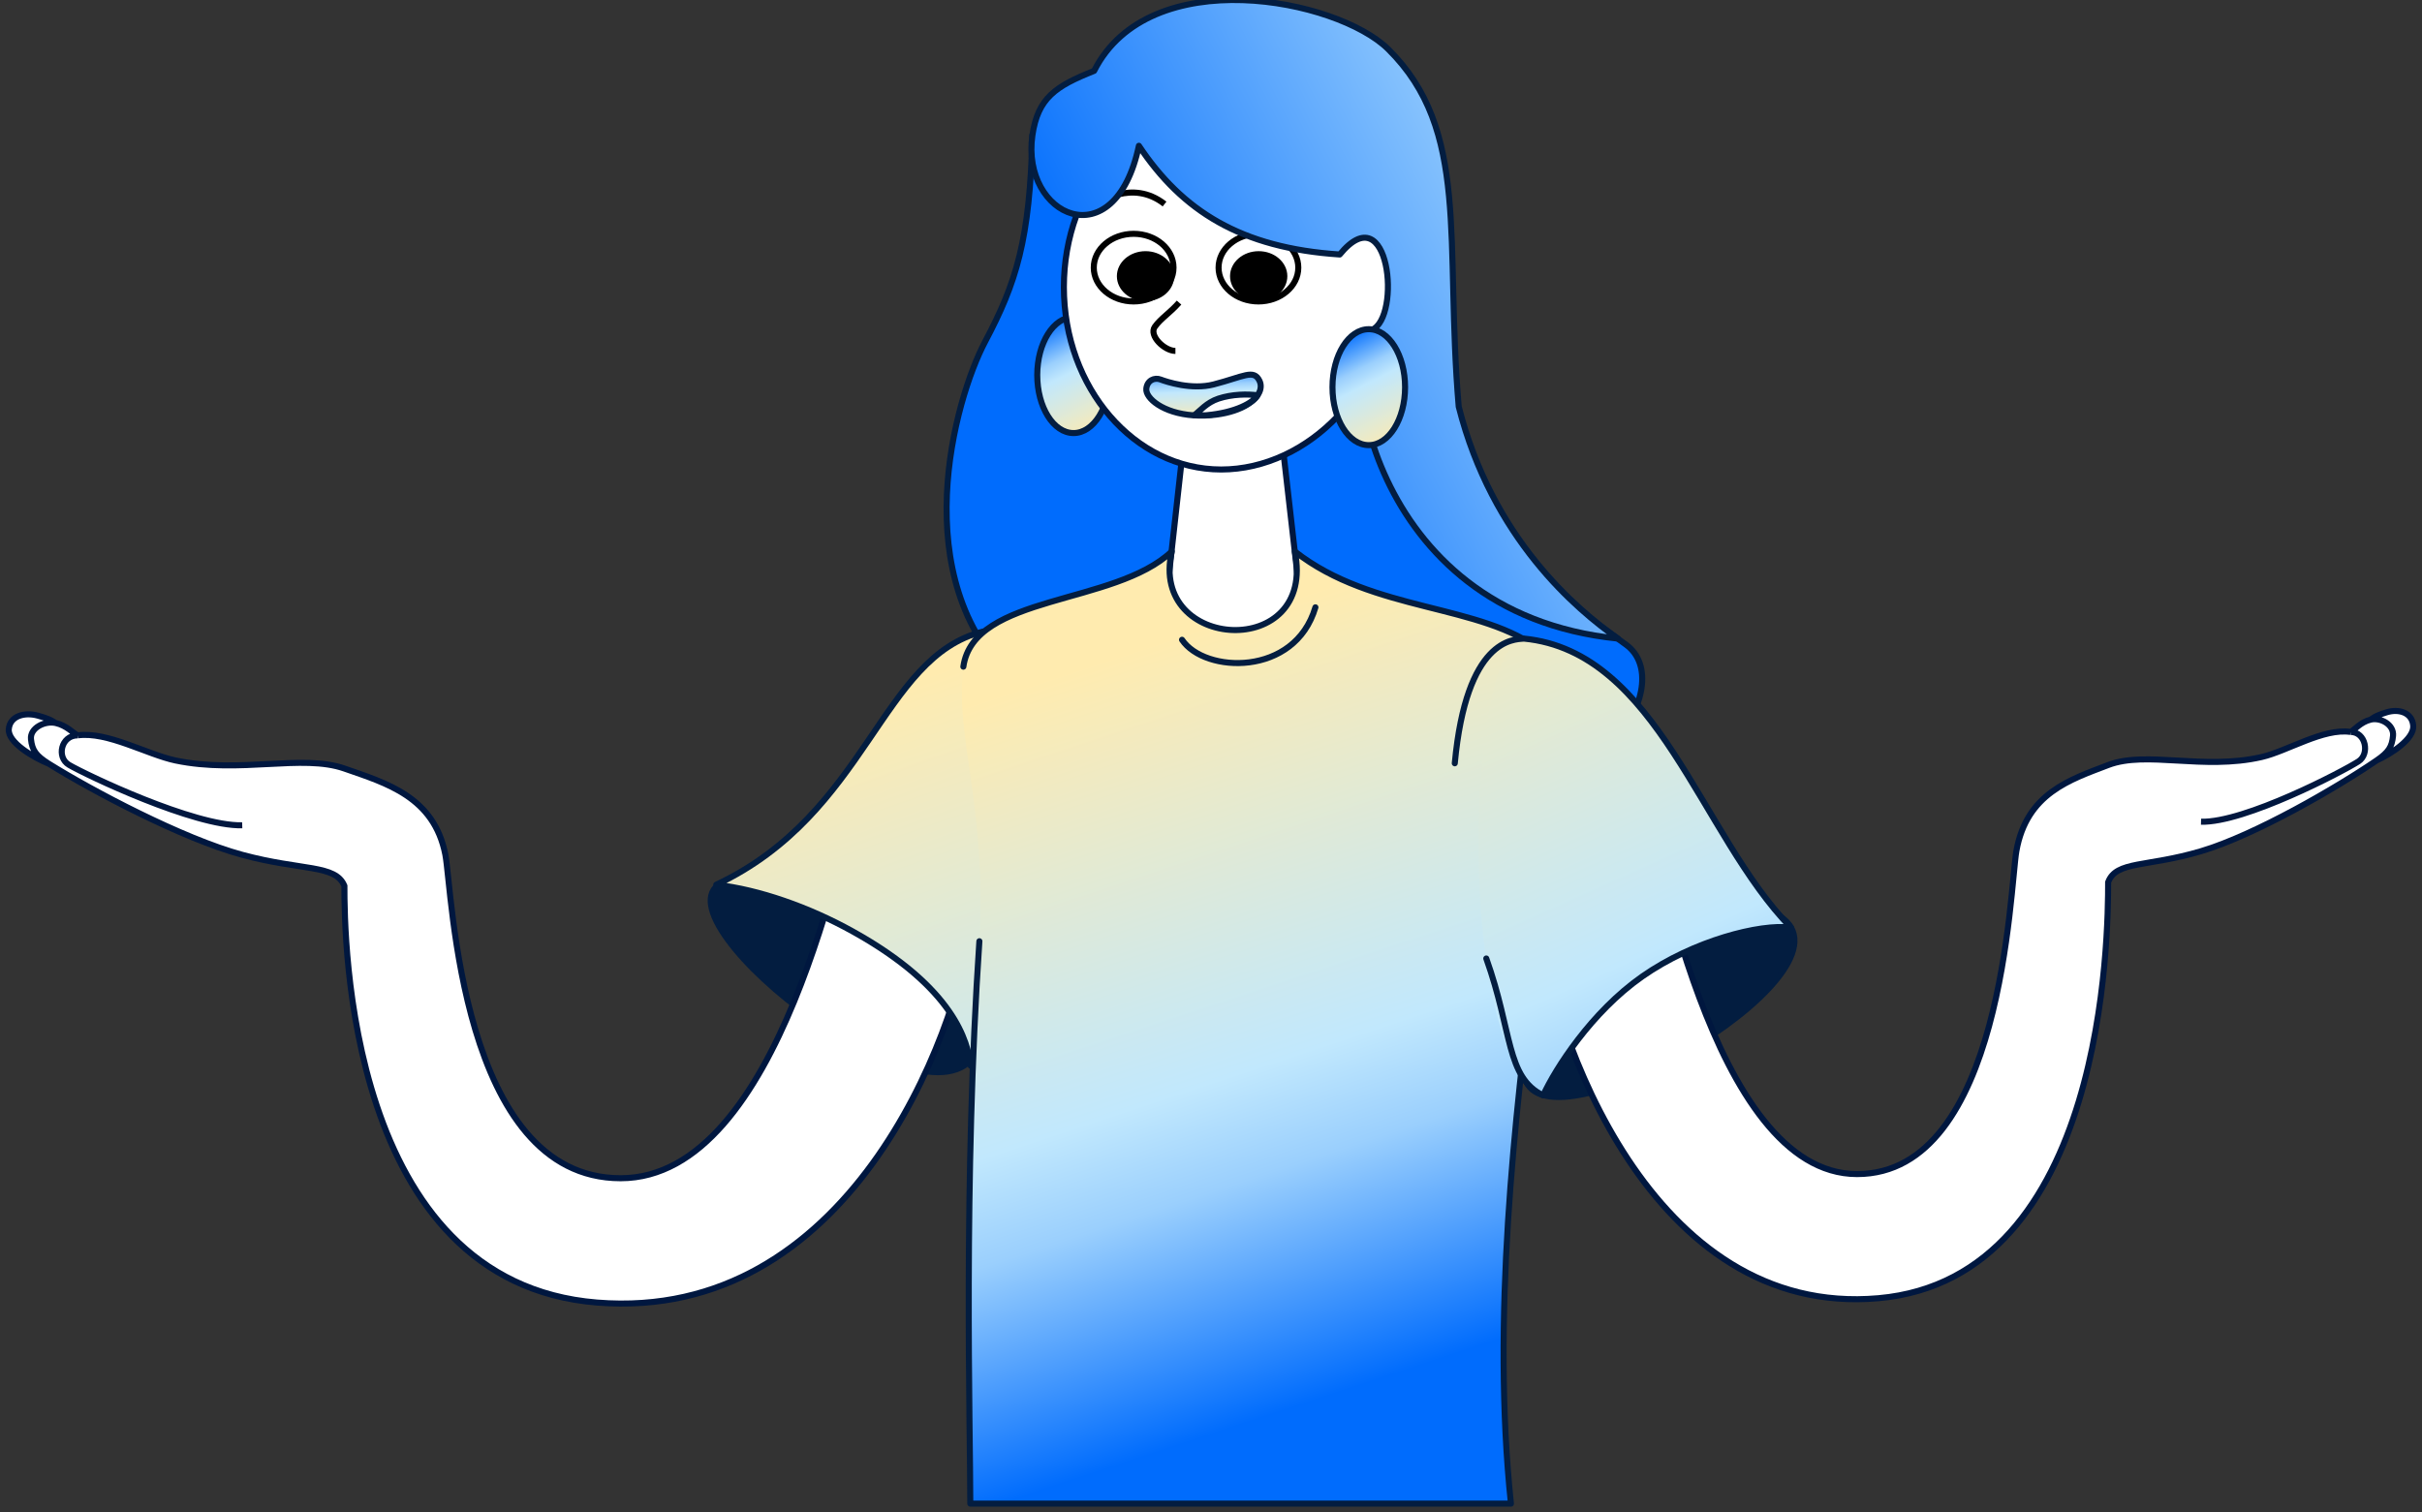
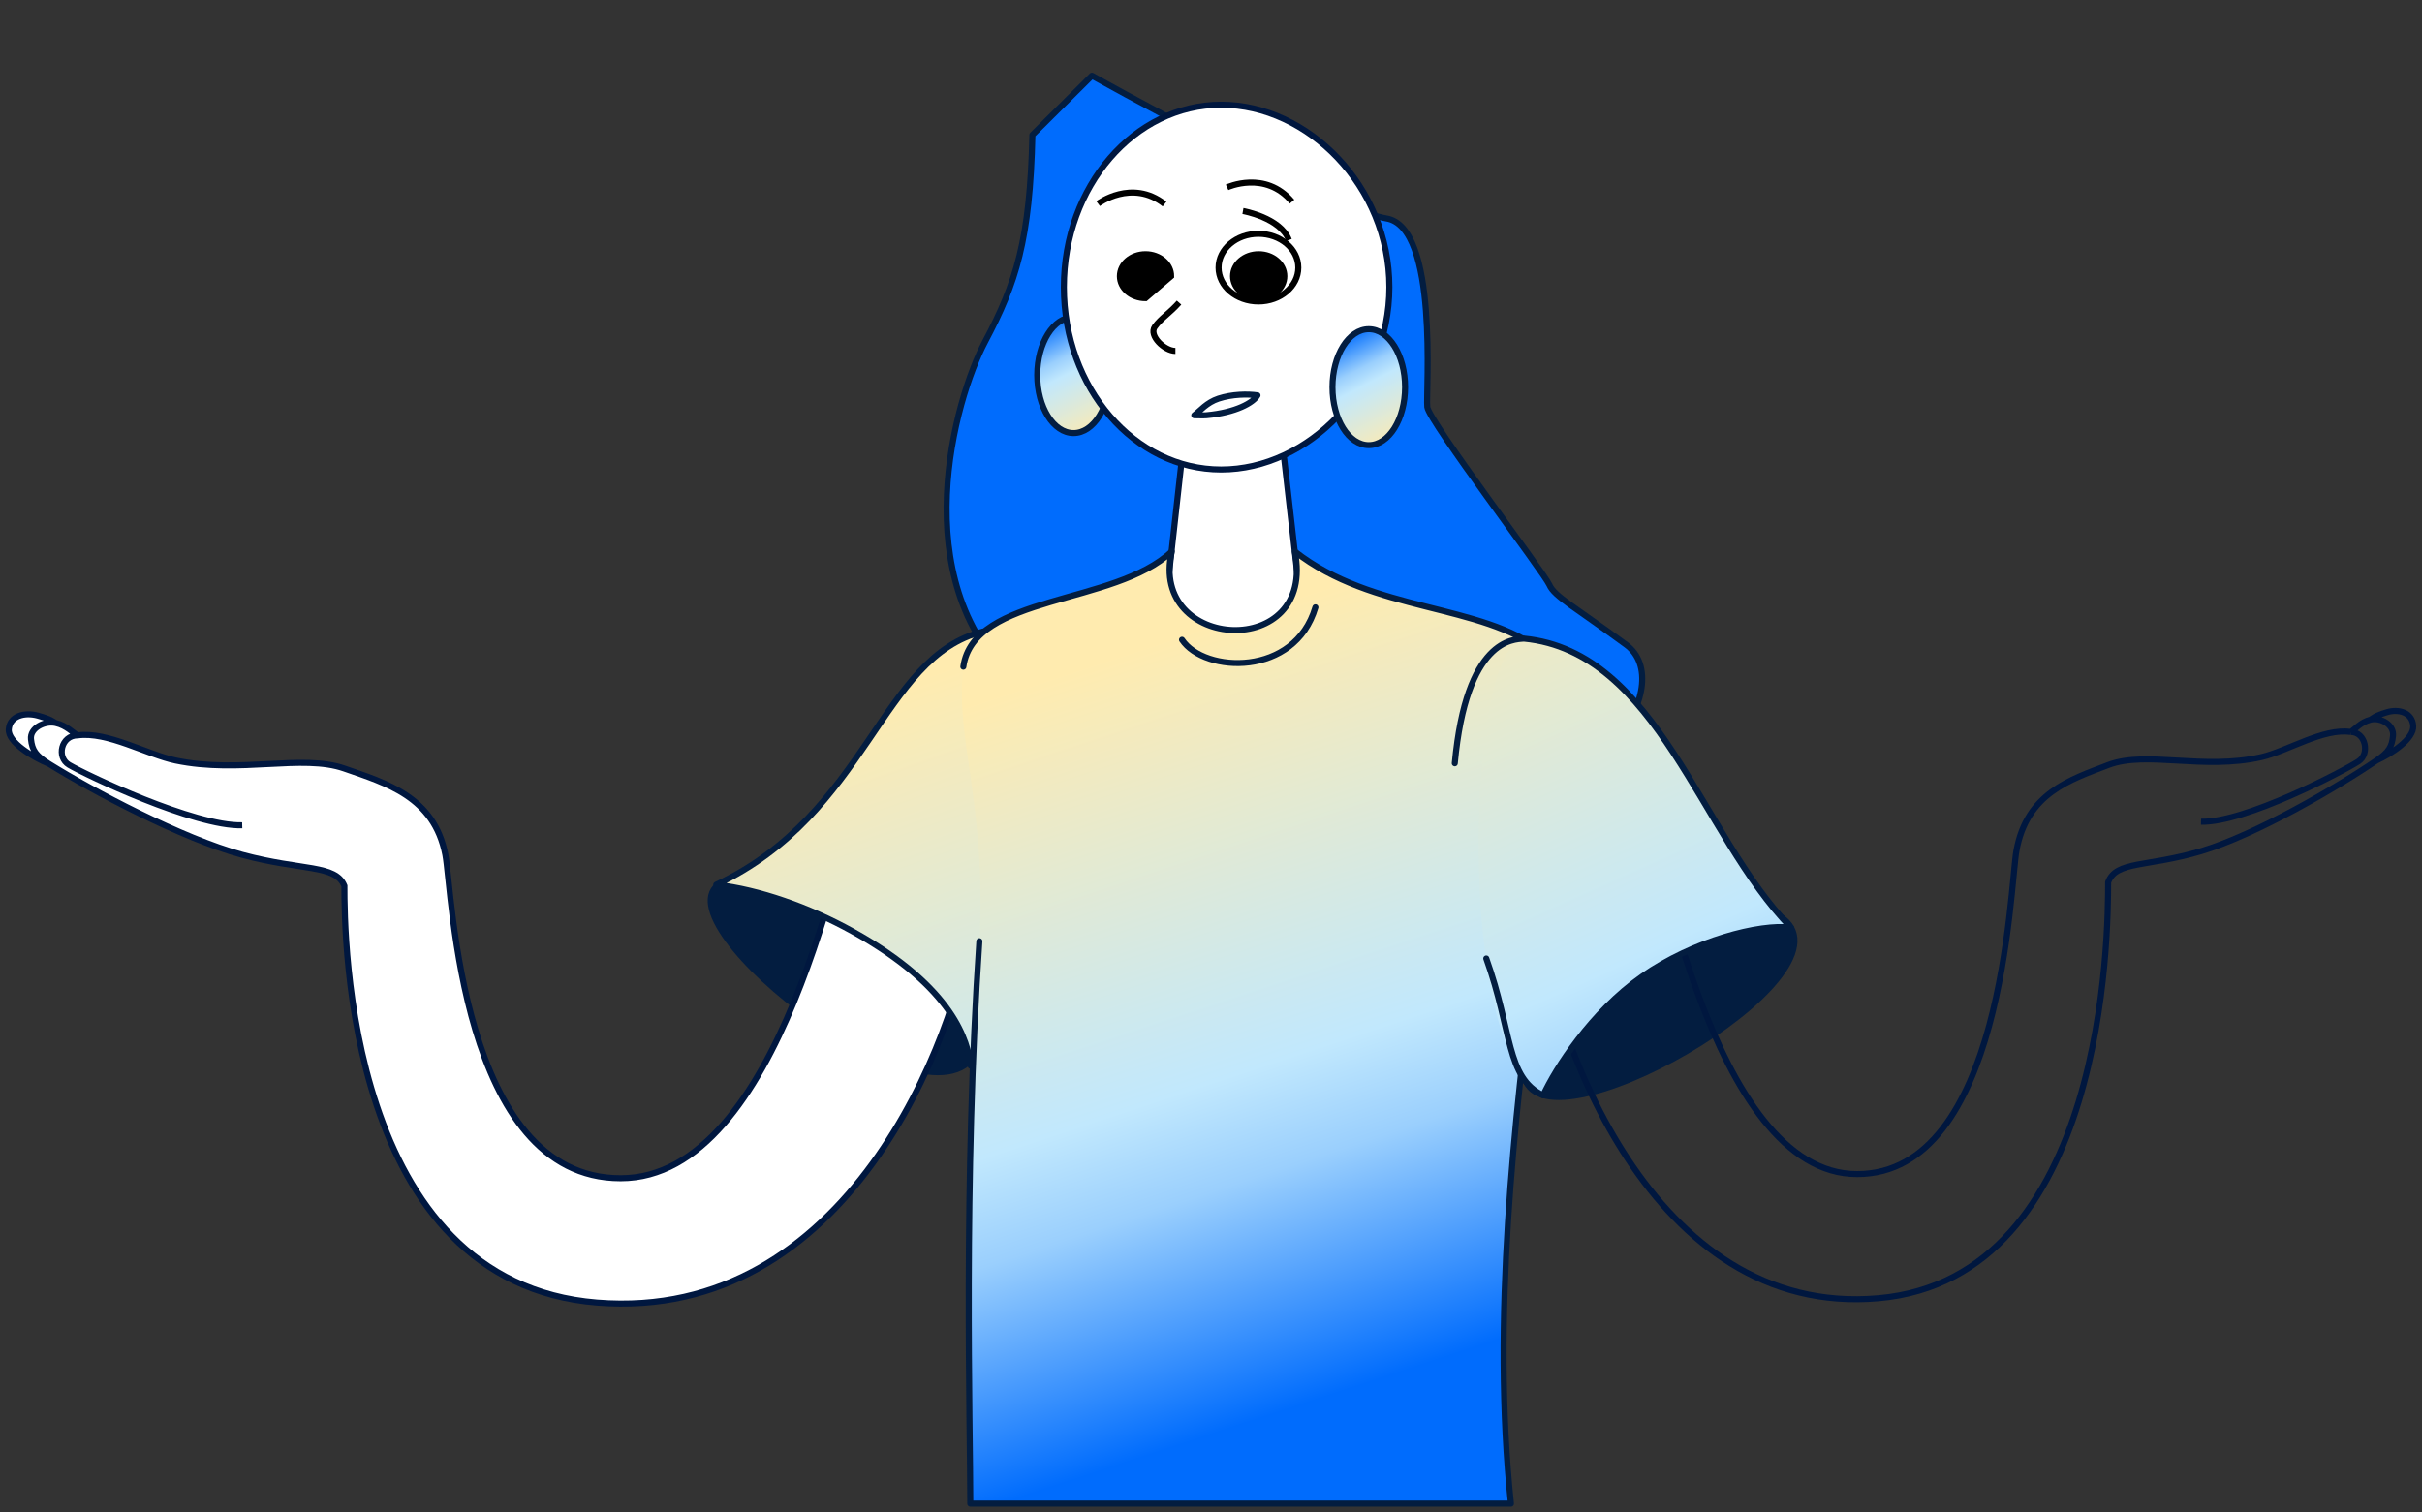
<svg xmlns="http://www.w3.org/2000/svg" width="277" height="173" viewBox="0 0 277 173" fill="none">
  <rect x="0" y="0" width="277" height="173" fill="#333333" stroke="none" />
  <path d="M108.851 95.812C112.485 105.181 113.03 116.404 112.079 119.412C108.2 131.675 74.665 105.452 82.448 101.024C90.232 96.596 108.851 95.812 108.851 95.812Z" fill="#031D40" stroke="#031D40" stroke-width="0.692" stroke-linecap="round" stroke-linejoin="round" />
  <path d="M176.795 96.264C186.792 95.127 200.185 103.061 203.001 104.491C214.464 110.312 178.168 131.77 174.519 123.69C171.278 116.514 176.795 96.264 176.795 96.264Z" fill="#031D40" stroke="#031D40" stroke-width="0.692" stroke-linecap="round" stroke-linejoin="round" />
  <path d="M112.678 39.059C116.217 32.377 117.799 27.453 118.075 15.431L124.883 8.661C134.096 13.784 153.728 24.221 158.549 24.985C164.574 25.94 163.044 44.937 163.235 46.56C163.427 48.183 176.625 65.557 177.199 66.894C177.773 68.23 180.164 69.471 185.998 73.767C191.832 78.063 183.607 93.624 161.992 92.001C140.377 90.378 128.326 89.328 115.893 77.777C103.459 66.225 109.139 45.742 112.678 39.059Z" fill="#006CFD" stroke="#031D40" stroke-width="0.692" stroke-linecap="round" stroke-linejoin="round" />
  <ellipse cx="122.78" cy="42.906" rx="4.152" ry="6.632" fill="url(#paint0_linear_889_8034)" stroke="#031D40" stroke-width="0.692" stroke-linecap="round" stroke-linejoin="round" />
  <path d="M137.825 28.613L144.137 28.613L150.008 79.937L132.173 79.4L137.825 28.613Z" fill="white" stroke="#00173F" stroke-width="0.692" />
  <path d="M158.899 32.841C158.899 44.364 149.599 53.706 139.664 53.706C129.728 53.706 121.673 44.364 121.673 32.841C121.673 21.318 129.728 11.977 139.664 11.977C149.599 11.977 158.899 21.318 158.899 32.841Z" fill="white" stroke="#00173F" stroke-width="0.692" />
-   <path d="M129.653 34.483C127.135 34.483 125.093 32.751 125.093 30.615C125.093 28.478 127.135 26.746 129.653 26.746C132.171 26.746 134.212 28.478 134.212 30.615C134.212 32.751 132.171 34.483 129.653 34.483Z" stroke="black" stroke-width="0.692" stroke-miterlimit="10" />
-   <path d="M131.012 34.106C129.393 34.106 128.081 32.98 128.081 31.592C128.081 30.203 129.393 29.077 131.012 29.077C132.631 29.077 133.943 30.203 133.943 31.592C133.943 32.98 132.631 34.106 131.012 34.106Z" fill="black" stroke="black" stroke-width="0.692" stroke-miterlimit="10" />
+   <path d="M131.012 34.106C129.393 34.106 128.081 32.98 128.081 31.592C128.081 30.203 129.393 29.077 131.012 29.077C132.631 29.077 133.943 30.203 133.943 31.592Z" fill="black" stroke="black" stroke-width="0.692" stroke-miterlimit="10" />
  <path d="M125.59 23.292C125.59 23.292 129.435 20.412 133.189 23.338" stroke="black" stroke-width="0.692" stroke-miterlimit="10" />
  <path d="M143.925 34.483C141.407 34.483 139.366 32.751 139.366 30.615C139.366 28.478 141.407 26.746 143.925 26.746C146.443 26.746 148.484 28.478 148.484 30.615C148.484 32.751 146.443 34.483 143.925 34.483Z" stroke="black" stroke-width="0.692" stroke-miterlimit="10" />
  <path d="M143.954 34.107C142.336 34.107 141.023 32.981 141.023 31.592C141.023 30.203 142.336 29.078 143.954 29.078C145.573 29.078 146.885 30.203 146.885 31.592C146.885 32.981 145.573 34.107 143.954 34.107Z" fill="black" stroke="black" stroke-width="0.692" stroke-miterlimit="10" />
  <path d="M140.341 21.428C140.341 21.428 144.707 19.42 147.761 23.069" stroke="black" stroke-width="0.692" stroke-miterlimit="10" />
  <path d="M20.082 86.993C27.471 88.535 34.562 86.225 39.389 87.913C44.153 89.579 49.642 91.126 50.934 97.766C51.735 101.885 52.615 134.779 70.978 134.779C89.341 134.779 96.328 95.92 98.487 89.87C103.398 73.558 113.524 78.24 116.767 79.562C120.958 81.271 112.916 92.172 111.137 105.491C109.359 118.809 96.914 151.303 68.282 149C39.651 146.697 39.389 107.171 39.389 101.334C38.373 98.858 34.544 99.632 27.703 97.782C20.862 95.933 10.467 90.415 5.601 87.377C3.823 86.647 0.877 84.932 1.004 83.412C1.131 81.893 2.807 81.441 4.331 81.863C5.855 82.285 6.109 82.567 6.364 82.707C7.634 82.989 8.378 83.882 8.886 84.118C12.301 83.652 16.835 86.315 20.082 86.993Z" fill="white" />
  <path d="M27.703 94.405C22.223 94.546 9.794 88.616 7.888 87.491C6.434 86.632 6.98 84.118 8.886 84.118M6.364 82.707C5.093 82.426 3.41 83.291 3.544 84.557C3.678 85.823 4.103 86.441 5.601 87.377M6.364 82.707C7.634 82.989 8.378 83.882 8.886 84.118M6.364 82.707C6.109 82.567 5.855 82.285 4.331 81.863C2.807 81.441 1.131 81.893 1.004 83.412C0.877 84.932 3.823 86.647 5.601 87.377M8.886 84.118C12.301 83.652 16.835 86.315 20.082 86.993C27.471 88.535 34.562 86.225 39.389 87.913C44.153 89.579 49.642 91.126 50.934 97.766C51.735 101.885 52.615 134.779 70.978 134.779C89.341 134.779 96.328 95.92 98.487 89.87C103.398 73.558 113.524 78.24 116.767 79.562C120.958 81.271 112.916 92.172 111.137 105.491C109.359 118.809 96.914 151.303 68.282 149C39.651 146.697 39.389 107.171 39.389 101.334C38.373 98.858 34.544 99.632 27.703 97.782C20.862 95.933 10.467 90.415 5.601 87.377" stroke="#00173F" stroke-width="0.692" />
-   <path d="M258.655 86.598C251.938 88.138 245.492 85.831 241.104 87.516C236.774 89.18 231.784 90.724 230.61 97.353C229.882 101.465 229.082 134.304 212.39 134.304C195.699 134.304 189.348 95.51 187.385 89.47C182.921 73.185 173.716 77.86 170.769 79.179C166.959 80.885 174.269 91.769 175.886 105.065C177.502 118.361 188.815 150.802 214.841 148.502C240.867 146.203 241.104 106.742 241.104 100.915C242.028 98.443 245.509 99.216 251.727 97.369C257.945 95.523 267.394 90.015 271.817 86.981C273.434 86.252 276.112 84.54 275.996 83.023C275.881 81.506 274.357 81.055 272.972 81.477C271.587 81.898 271.356 82.179 271.125 82.32C269.97 82.6 269.293 83.493 268.832 83.728C265.727 83.263 261.606 85.921 258.655 86.598Z" fill="white" />
  <path d="M251.727 93.998C256.708 94.139 268.007 88.219 269.739 87.095C271.061 86.237 270.565 83.728 268.832 83.728M271.125 82.32C272.279 82.039 273.809 82.902 273.688 84.166C273.566 85.43 273.179 86.047 271.817 86.981M271.125 82.32C269.97 82.6 269.293 83.493 268.832 83.728M271.125 82.32C271.356 82.179 271.587 81.898 272.972 81.477C274.357 81.055 275.881 81.506 275.996 83.023C276.112 84.54 273.434 86.252 271.817 86.981M268.832 83.728C265.727 83.263 261.606 85.921 258.655 86.598C251.938 88.138 245.492 85.831 241.104 87.516C236.774 89.18 231.784 90.724 230.61 97.353C229.882 101.465 229.082 134.304 212.39 134.304C195.699 134.304 189.348 95.51 187.385 89.47C182.921 73.185 173.716 77.86 170.769 79.179C166.959 80.885 174.269 91.769 175.886 105.065C177.502 118.361 188.815 150.802 214.841 148.502C240.867 146.203 241.104 106.742 241.104 100.915C242.028 98.443 245.509 99.216 251.727 97.369C257.945 95.523 267.394 90.015 271.817 86.981" stroke="#00173F" stroke-width="0.692" />
  <path d="M142.153 24.136C142.153 24.136 146.426 24.886 147.412 27.453" stroke="black" stroke-width="0.692" stroke-miterlimit="10" />
-   <path d="M153.224 29.111C141.902 28.37 135.214 24.126 130.252 16.675C127.48 29.761 116.75 24.683 118.074 15.487C118.692 11.196 120.738 9.852 125.132 8.108C131.452 -4.396 152.94 -0.138 158.763 5.621C168.18 14.935 165.208 27.515 166.83 46.512C170.646 61.575 180.281 69.709 185.051 73.05C156.032 70.134 153.038 39.375 156.908 37.73C160.282 36.296 158.948 22.142 153.224 29.111Z" fill="url(#paint1_linear_889_8034)" stroke="#031D40" stroke-width="0.692" stroke-linecap="round" stroke-linejoin="round" />
  <ellipse cx="156.545" cy="44.288" rx="4.152" ry="6.632" fill="url(#paint2_linear_889_8034)" stroke="#031D40" stroke-width="0.692" stroke-linecap="round" stroke-linejoin="round" />
-   <path d="M138.8 43.977C136.29 44.626 133.42 43.678 132.731 43.411C132.041 43.144 131.191 43.51 131.101 44.473C131 45.546 133.002 47.27 136.515 47.512C136.94 47.541 137.387 47.548 137.855 47.531C141.256 47.4 143.426 46.163 144.021 44.885C144.232 44.431 144.244 43.972 144.043 43.556C143.383 42.193 142.25 43.085 138.8 43.977Z" fill="url(#paint3_linear_889_8034)" stroke="#031D40" stroke-width="0.692" stroke-linecap="round" stroke-linejoin="round" />
  <path d="M137.977 47.498C141.348 47.197 143.351 46.046 143.818 45.221C142.677 45.058 140.915 45.085 139.36 45.595C138.007 46.039 137.234 47.009 136.589 47.498C137.015 47.488 137.513 47.539 137.977 47.498Z" fill="white" stroke="#031D40" stroke-width="0.692" stroke-linecap="round" stroke-linejoin="round" />
  <path d="M134.846 34.615C133.739 35.859 132.771 36.411 132.079 37.379C131.355 38.391 133.185 40.142 134.431 40.142" stroke="black" stroke-width="0.692" />
  <path d="M81.919 101.201C99.262 93.049 100.719 75.103 112.438 72.243L114.982 114.396C114.189 115.253 112.603 119.74 111.017 121.917C110.687 119.188 109.161 113.003 97.489 106.527C92.47 103.742 86.786 101.762 81.919 101.201Z" fill="url(#paint4_linear_889_8034)" stroke="#031D40" stroke-width="0.692" stroke-linecap="round" stroke-linejoin="round" />
  <path d="M110.245 75.949C111.435 67.636 127.447 69.284 134.013 63.08C131.359 74.529 150.606 75.601 148.087 63.08C157.052 70.119 169.452 68.987 176.39 74.529C183.329 80.071 168.364 129.863 172.804 172H110.971C110.01 163.578 110.971 126.977 112.009 107.668C112.87 91.649 109.056 84.262 110.245 75.949Z" fill="url(#paint5_linear_889_8034)" />
  <path d="M110.177 76.261C111.367 67.948 127.448 69.284 134.013 63.08C131.36 74.529 150.606 75.601 148.088 63.08C157.052 70.119 169.452 68.987 176.391 74.529C183.329 80.071 168.364 129.863 172.804 172H110.971C110.971 163.123 110.161 134.991 112.01 107.668" stroke="#031D40" stroke-width="0.692" stroke-linecap="round" stroke-linejoin="round" />
  <path d="M204.83 106.105C196.972 99.685 189.234 73.808 174.302 73.051C167.638 73.541 166.373 120.356 176.483 125.304C179.088 119.882 182.228 116.95 186.423 112.761C191.47 107.722 202.861 105.708 204.83 106.105Z" fill="url(#paint6_linear_889_8034)" />
  <path d="M169.983 109.641C172.988 118.009 172.225 123.22 176.484 125.304C177.886 122.247 181.997 115.78 187.814 111.705C193.656 107.612 201.288 105.647 204.831 106.105C194.456 95.496 189.608 74.552 174.303 73.051C173.094 73.14 167.715 73.051 166.381 87.312" stroke="#031D40" stroke-width="0.692" stroke-linecap="round" stroke-linejoin="round" />
  <path d="M135.186 73.183C137.75 77.023 148.082 77.459 150.441 69.472" stroke="#031D40" stroke-width="0.692" stroke-linecap="round" stroke-linejoin="round" />
  <defs>
    <linearGradient id="paint0_linear_889_8034" x1="126.267" y1="49.538" x2="119.495" y2="36.416" gradientUnits="userSpaceOnUse">
      <stop stop-color="#FFEBAF" />
      <stop offset="0.536" stop-color="#C1E8FD" />
      <stop offset="0.664" stop-color="#9ACFFD" />
      <stop offset="0.948" stop-color="#006CFD" />
    </linearGradient>
    <linearGradient id="paint1_linear_889_8034" x1="151.504" y1="-305.586" x2="-19.802" y2="-217.444" gradientUnits="userSpaceOnUse">
      <stop stop-color="#FFEBAF" />
      <stop offset="0.536" stop-color="#C1E8FD" />
      <stop offset="0.664" stop-color="#9ACFFD" />
      <stop offset="0.948" stop-color="#006CFD" />
    </linearGradient>
    <linearGradient id="paint2_linear_889_8034" x1="160.033" y1="50.92" x2="153.26" y2="37.798" gradientUnits="userSpaceOnUse">
      <stop stop-color="#FFEBAF" />
      <stop offset="0.536" stop-color="#C1E8FD" />
      <stop offset="0.664" stop-color="#9ACFFD" />
      <stop offset="0.948" stop-color="#006CFD" />
    </linearGradient>
    <linearGradient id="paint3_linear_889_8034" x1="142.781" y1="48.1" x2="142.542" y2="41.582" gradientUnits="userSpaceOnUse">
      <stop stop-color="#FFEBAF" />
      <stop offset="0.536" stop-color="#C1E8FD" />
      <stop offset="0.664" stop-color="#9ACFFD" />
      <stop offset="0.948" stop-color="#006CFD" />
    </linearGradient>
    <linearGradient id="paint4_linear_889_8034" x1="100.503" y1="79.117" x2="134.29" y2="175.243" gradientUnits="userSpaceOnUse">
      <stop stop-color="#FFEBAF" />
      <stop offset="0.536" stop-color="#C1E8FD" />
      <stop offset="0.664" stop-color="#9ACFFD" />
      <stop offset="0.948" stop-color="#006CFD" />
    </linearGradient>
    <linearGradient id="paint5_linear_889_8034" x1="143.481" y1="69.782" x2="172.593" y2="157.917" gradientUnits="userSpaceOnUse">
      <stop stop-color="#FFEBAF" />
      <stop offset="0.536" stop-color="#C1E8FD" />
      <stop offset="0.664" stop-color="#9ACFFD" />
      <stop offset="0.948" stop-color="#006CFD" />
    </linearGradient>
    <linearGradient id="paint6_linear_889_8034" x1="170.896" y1="57.573" x2="212.227" y2="149.538" gradientUnits="userSpaceOnUse">
      <stop stop-color="#FFEBAF" />
      <stop offset="0.536" stop-color="#C1E8FD" />
      <stop offset="0.664" stop-color="#9ACFFD" />
      <stop offset="0.948" stop-color="#006CFD" />
    </linearGradient>
  </defs>
</svg>